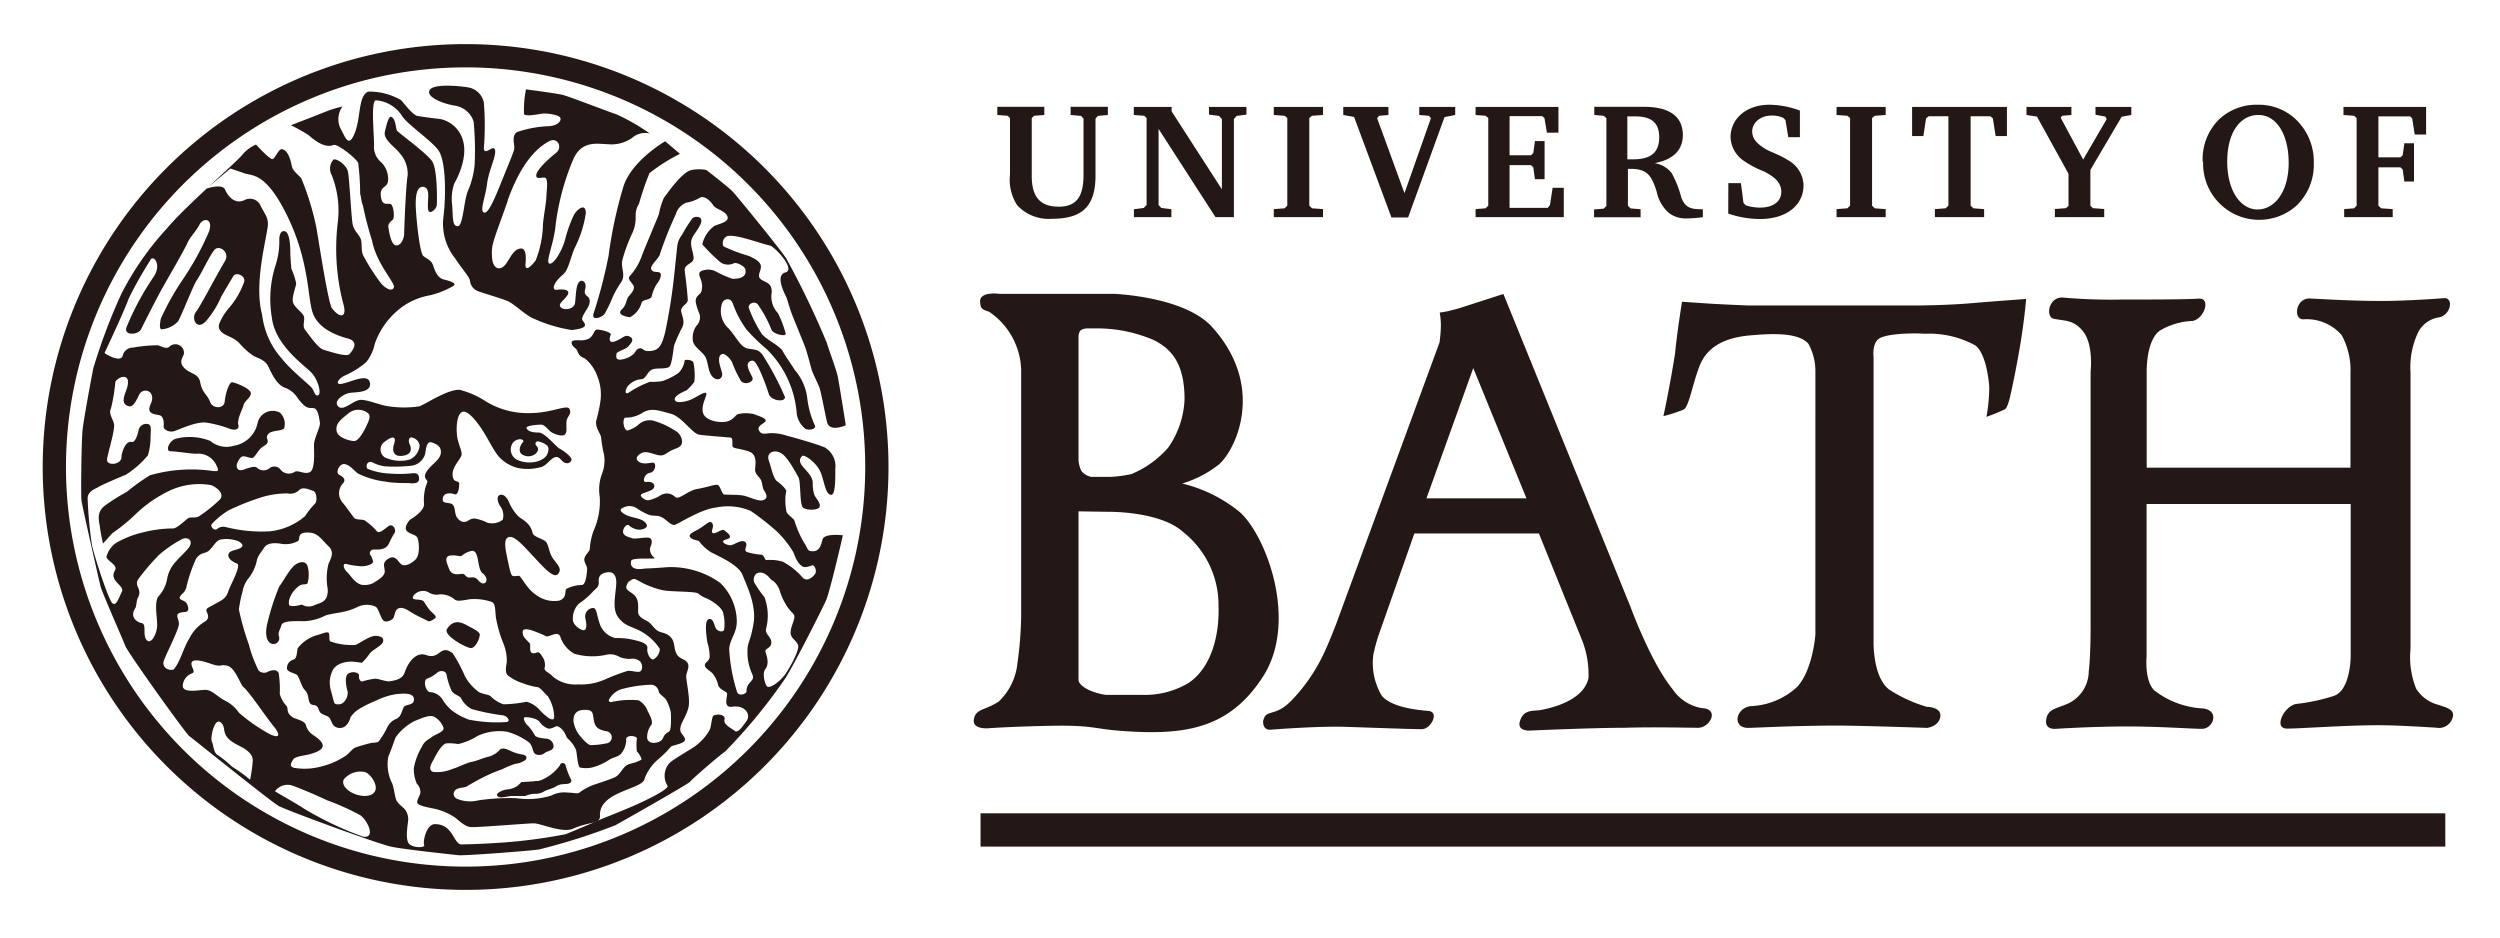
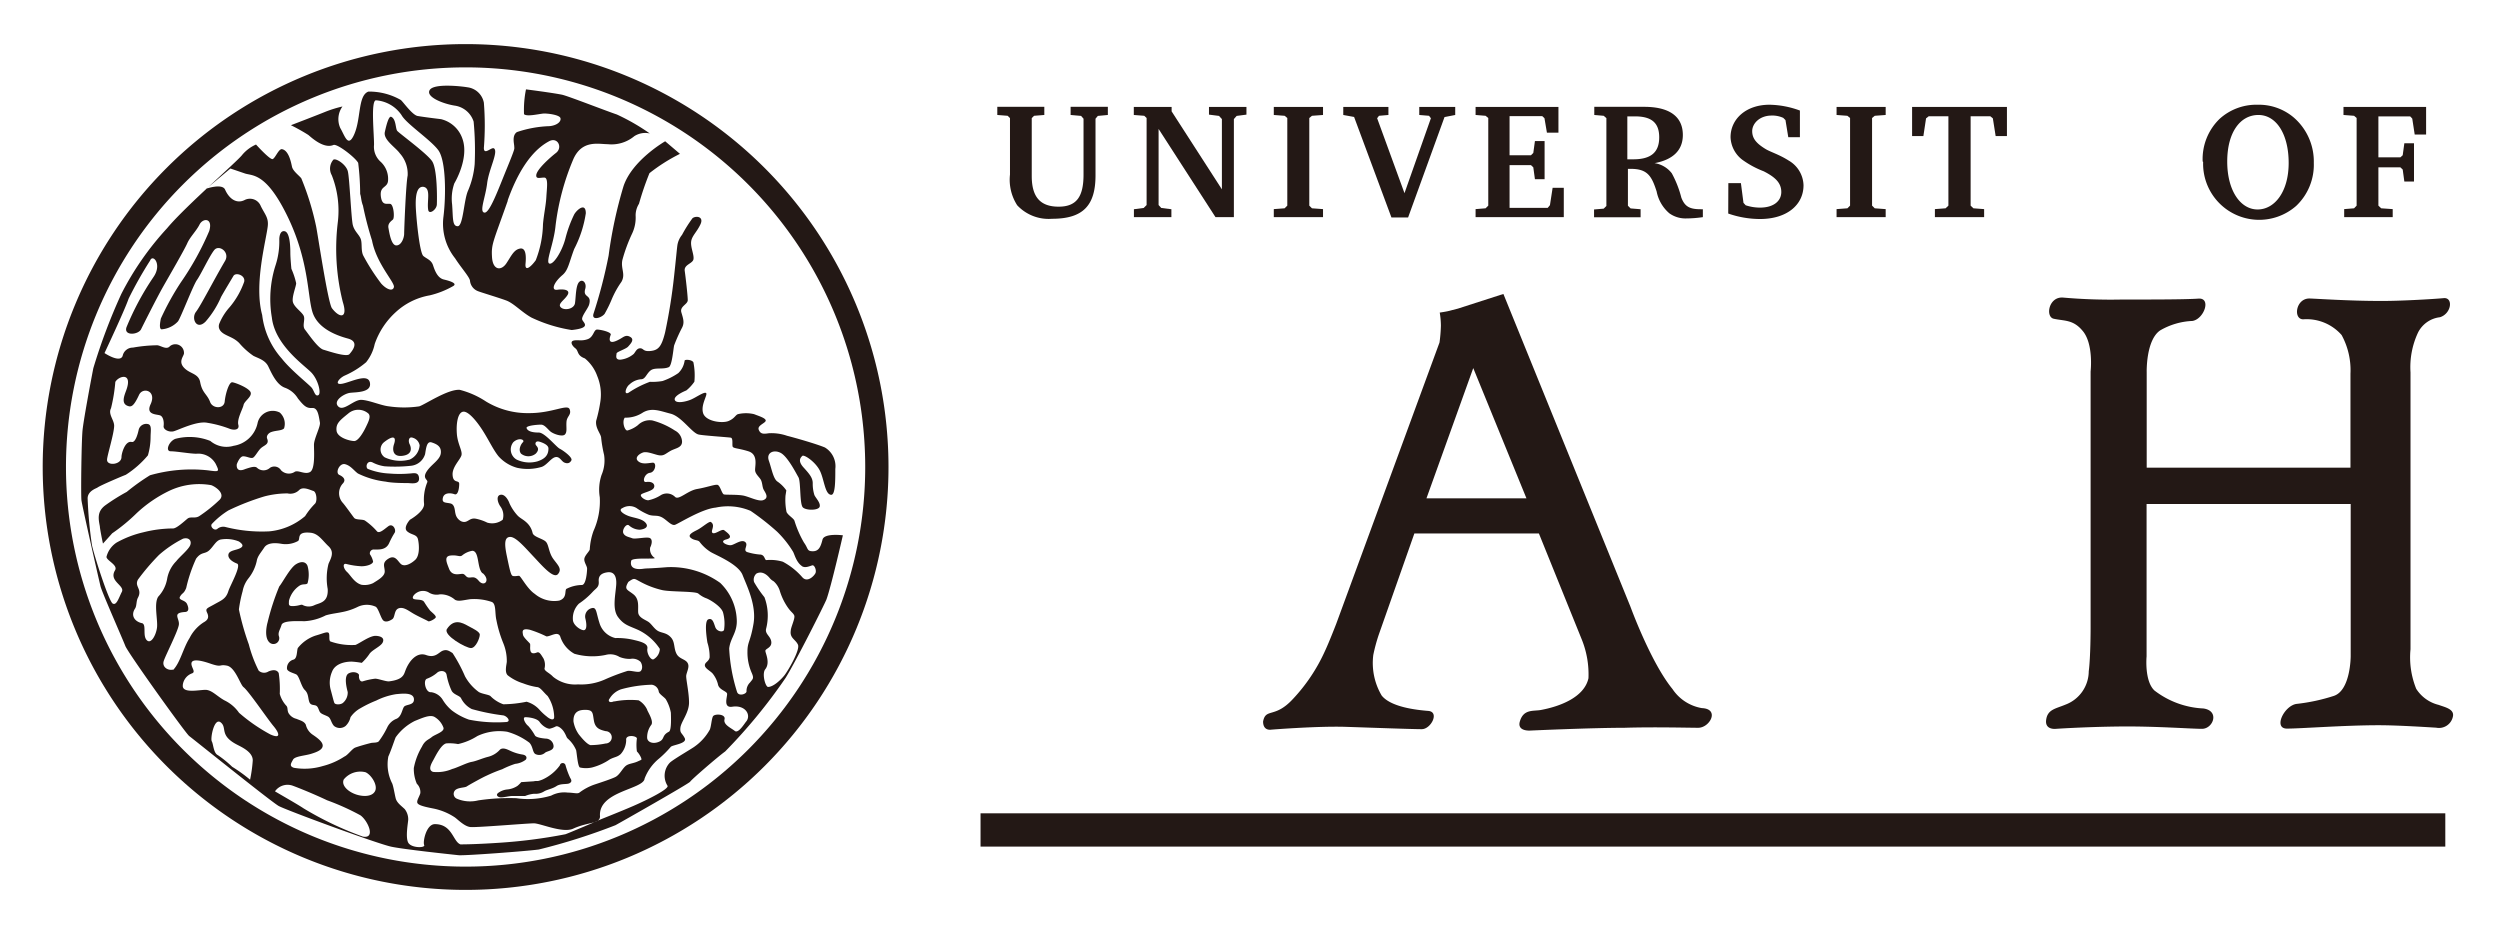
<svg xmlns="http://www.w3.org/2000/svg" viewBox="0 0 214.83 80.61">
  <defs>
    <style>.cls-1,.cls-2,.cls-4{fill:none;}.cls-2,.cls-4{stroke:#231815;stroke-miterlimit:3.86;}.cls-2{stroke-width:2px;}.cls-2,.cls-3{fill-rule:evenodd;}.cls-3{fill:#231815;}.cls-4{stroke-width:2.86px;}</style>
  </defs>
  <g id="Foreground">
-     <rect class="cls-1" x="-0.25" width="80.61" height="80.61" />
    <rect class="cls-1" x="-4.02" y="-3.95" width="88.15" height="88.15" />
    <path class="cls-2" d="M75.35,40.13A35.34,35.34,0,1,1,40,4.79,35.34,35.34,0,0,1,75.35,40.13Z" />
    <path class="cls-3" d="M46.59,67a3.75,3.75,0,0,0,1.52-1.23.25.25,0,0,1,.49,0A6.86,6.86,0,0,0,49,66.85c.14.21.14.35-.07.46s-.75,0-1.11.24-.79.29-1.07.46a1.38,1.38,0,0,1-.85.2,2.59,2.59,0,0,0-.77.19c-.18,0-.8,0-1.08,0s-.72.12-1,.12-.48-.21-.23-.39a1.58,1.58,0,0,1,.77-.29,1.9,1.9,0,0,0,.88-.31,2.55,2.55,0,0,0,.32-.32l1.06-.07C46.27,67.06,46.06,67.2,46.59,67Z" />
    <path class="cls-3" d="M40.23,53.79c.31.18,1,.47,1,.75s-.34,1.15-.76,1.15-2.38-1.09-2.07-1.63C39,53.14,39.7,53.49,40.23,53.79Z" />
-     <path class="cls-3" d="M54.13,27.26c-.55-.07-1.12-.28-.69-.68s.34-.83.6-1.13.49-.57.42-.84-.61-.62-.34-.89a5.06,5.06,0,0,0,1-1.64c.21-.61,1.3-3.13,1.5-3.68A6.27,6.27,0,0,1,57.05,17c.27-.34,1.55-2.24,2.38-2.39a3.16,3.16,0,0,1,1.27,0s1.84,1.42,2.23,1.82,4.18,5.06,4.64,5.79a73.87,73.87,0,0,1,3.48,7.24c.15.53.71,2,.92,2.8.08.3.71,4.28.71,4.28s-1.38.65-1.61-.27c-.13-.51-.5-2.51-.64-2.92s-.59-1.25-.69-1.61-.37-1.39-.51-1.8-1-2.46-1.2-3-.38-1.23-.47-1.43-1-1.85-.07-2.1-.94-2.23-1.33-2.31c-.87-.19-2.93-1-3.67-.81a.66.66,0,0,0-.32.88,14,14,0,0,0,2.21.83c.34.18,1.09.47,1,1,0,.29-.35.73,0,1s1,.28.93,1.16a2.06,2.06,0,0,0,.54,1.75,8.63,8.63,0,0,1,.65,1.71c.17.36-1,.13-1.2-.27a10.28,10.28,0,0,0-1.2-2.22c-.32-.29-.83,0-.76.31a10.66,10.66,0,0,0,1.12,2.25c.42.53,1.54,1,1.81,1.5s.81,1.23,1,1.57a4.56,4.56,0,0,1,1.11,2.54,7.6,7.6,0,0,0,.65,2.27c.14.34-.63.46-.88.23a2,2,0,0,1-.7-1.44,8.76,8.76,0,0,0-1.14-3.53A9,9,0,0,0,65.88,30a15.9,15.9,0,0,1-1.73-1.68A8.55,8.55,0,0,1,63,26.15c-.2-.68-.91-.51-1,.1a2,2,0,0,0,.64,2c.75.88,1,1.57,1.62,1.7s1,0,1.44.82a24.5,24.5,0,0,1,1.75,3.34c.06.48-1.2.36-1.39-.27a18.26,18.26,0,0,0-.89-2.27c-.21-.34-.36-.76-.77-.49s.15,1.07.27,1.39-.61.68-1,.27a10.35,10.35,0,0,1-.77-1.63c-.18-.34-.64-.79-.87-.68-.45.22-.16,1,0,1.54s-.31.79-.69.5c-.55-.4-.44-1.43-.79-1.9s-.88-.75-1-1.23A1.82,1.82,0,0,1,59.84,28a1,1,0,0,0,.21-1.16,4.49,4.49,0,0,1-.27-.91c0-.55.34-.56.47-.83a1.55,1.55,0,0,0,0-1c-.09-.31-.39-.73.16-.86a1.44,1.44,0,0,1,1.11.09,8.21,8.21,0,0,0,1.44.63c.27,0,1.26,0,1.09-.8,0-.24-.75-.67-1-.53a1.16,1.16,0,0,1-1.11-.07A15.06,15.06,0,0,1,60.35,21a2.66,2.66,0,0,1,1.06-1.6c.55-.21,1.29-.36,1.09-.83s-1-.59-1.21-.93-.77-.91-1.18-.63a3.49,3.49,0,0,1-1.15.41,1.52,1.52,0,0,0-.89,1,32.29,32.29,0,0,0-1.36,3.41c0,.28-.89,1-.75,1.3s.41.2.68.27.14.61-.2,1A3.28,3.28,0,0,0,56,25.49c-.17.33-.77.21-.87.54A2,2,0,0,1,54.13,27.26Z" />
    <path class="cls-3" d="M58.43,13.22a15.11,15.11,0,0,0-2.62,1.66,25,25,0,0,0-.9,2.63,1.89,1.89,0,0,0-.29,1,3.2,3.2,0,0,1-.31,1.58,13.71,13.71,0,0,0-.83,2.26c-.15.75.3,1.2-.08,1.87a7.91,7.91,0,0,0-.82,1.47A10.56,10.56,0,0,1,52,26.89c-.15.37-1.2.75-1,.07a42.16,42.16,0,0,0,1.3-5A37.53,37.53,0,0,1,53.58,16c.74-2.23,3.58-3.86,3.58-3.86Z" />
    <path class="cls-3" d="M50.92,50.87a6.52,6.52,0,0,1-1.17,1,1.76,1.76,0,0,0-.52,1.37c0,.52.79,1,1,.9s.18-.55.07-1a.74.74,0,0,1,.59-.89c.38-.07.34.41.62,1.27a1.87,1.87,0,0,0,1.37,1.31A6,6,0,0,1,54.5,55c.64.15,1.2.32,1.13.73s.28,1,.52.93a1.06,1.06,0,0,0,.55-.9,4.57,4.57,0,0,0-1.82-1.61c-.83-.38-1.24-.42-1.76-1.11s-.24-1.85-.17-2.75-.28-1.18-.76-1.11-.78.27-.74.78S51.23,50.53,50.92,50.87Zm-5.38,3.25c-.76-.17-.63.19-.6.42s.5.63.6.77-.22,1.09.6.76c.22-.09.35.19.55.49a1.25,1.25,0,0,1,.1.89c0,.23.43.37.73.7a3,3,0,0,0,2.15.66A5,5,0,0,0,52,58.38a17.64,17.64,0,0,1,1.84-.7c.3-.13,1,.17,1.2,0s.17-.57,0-.81a1,1,0,0,0-.87-.25,2.33,2.33,0,0,1-.94-.17,1.5,1.5,0,0,0-1.19-.17,5.56,5.56,0,0,1-2.68-.1,2.58,2.58,0,0,1-1.22-1.49c-.21-.48-.81,0-1.18,0A9.8,9.8,0,0,0,45.54,54.12ZM49.28,62a2.71,2.71,0,0,0,.46,1.11c.14.17.65.83,1,.92a6.49,6.49,0,0,0,1.3-.14.53.53,0,0,0,0-1.06c-.47-.12-.88-.23-1-.88S51,61,50.3,61C49.91,61,49.24,61.05,49.28,62Zm3.5-1.72a7.26,7.26,0,0,1,2.1-.1,1.8,1.8,0,0,1,.73.8c0,.11.57.93.37,1.29a1.77,1.77,0,0,0-.37,1.11c0,.37.46.59,1,.37s.23-.55.87-.87c.25-.12.17-1.47.17-1.63a3.52,3.52,0,0,0-.44-1.17c-.16-.2-.56-.44-.6-.64a.7.7,0,0,0-.6-.6,10.94,10.94,0,0,0-2.63.39,1.85,1.85,0,0,0-1,.81C52.24,60.19,52.31,60.46,52.78,60.26ZM65,49.29a.7.7,0,0,0-.2.73,9.82,9.82,0,0,0,.89,1.3A4.5,4.5,0,0,1,65.84,54c-.14.49.39.65.44,1.16s-.51.57-.51.77.43,1,0,1.57c-.32.37,0,1.52.23,1.53.46,0,1.11-.62,1.41-1s1.36-2.18,1.16-2.63-.71-.56-.62-1.19c0-.31.4-1.08.3-1.32s-.28-.27-.62-.79A5.13,5.13,0,0,1,67,50.74a1.81,1.81,0,0,0-.52-.79,1.11,1.11,0,0,1-.34-.28C66,49.5,65.54,49,65,49.29Zm3.92-.64c-.51-.34-.65-1.06-.79-1.27a8.79,8.79,0,0,0-1.35-1.69A21.57,21.57,0,0,0,64.5,43.9a5,5,0,0,0-3-.28C60.3,43.73,58.31,45,58,45.1s-.72-.44-1.13-.65-.66-.07-1.11-.21a5.44,5.44,0,0,1-1.06-.58,1.16,1.16,0,0,0-1.21,0c-.41.17.07.52.55.69s1.14.21,1.45.59-.17.55-.52.58a1.44,1.44,0,0,1-.93-.38c-.24-.17-.61.41-.47.69s.47.31.75.42,1.31-.16,1.55,0,.11.59,0,.8a.89.89,0,0,0,.37.88c.27.17-1.92-.07-2,.26-.17.73.57.75,1,.69s.34,0,2.07-.14a7.29,7.29,0,0,1,4.58,1.35,4.67,4.67,0,0,1,1.42,3.13c.07,1.13-.55,1.58-.65,2.51a14.69,14.69,0,0,0,.67,3.71c.13.45.86.19.82-.05a1,1,0,0,1,.3-.74c.24-.31.36-.34.15-.82A4.36,4.36,0,0,1,64.23,56c0-.86.25-.82.52-2.4s-.56-3.22-.94-4.19-2.41-1.75-2.78-2a3.53,3.53,0,0,1-.9-.83c-.14-.21-.48-.1-.79-.38s.4-.56.61-.68c.45-.24,1-.76,1.14-.66.43.29-.08.8.15.94s.8-.4,1-.23.88.6.18.78.08.54.39.5.91-.54,1.23-.27-.29.75.23.88a5.08,5.08,0,0,0,1,.19c.48,0,.41.48.59.48a3.76,3.76,0,0,1,1.41.14,5.91,5.91,0,0,1,1.68,1.34c.43.48,1-.11,1.12-.35s-.08-.72-.26-.68S69.2,48.85,68.91,48.65ZM53.69,35.89c-.27.34,0,1.17.24,1.1a2.52,2.52,0,0,0,.89-.46,1.43,1.43,0,0,1,1.24-.4A6.67,6.67,0,0,1,58,37a1.11,1.11,0,0,1,.61.95c0,.54-.58.56-1,.8s-.55.42-.93.38-1.06-.38-1.44-.24-.73.48-.38.76.84.14,1.22.11.25.81-.23.87-.7.84-.33.79c.73-.1.83.39.59.6s-.82.32-1,.46.26.51.6.51a3.2,3.2,0,0,0,1.11-.46,1,1,0,0,1,1.2.18c.33.28,1.07-.55,1.89-.69s1.48-.39,1.73-.36.38.79.58.83,1.1,0,1.62.09,1.33.54,1.74.4c.61-.22.08-.75,0-1s-.07-.44-.17-.69-.48-.51-.52-.85.31-1.38-.58-1.66-1.32-.23-1.36-.43.05-.7-.15-.74-2.52-.19-2.8-.28c-.57-.17-1.44-1.54-2.37-1.78s-1.61-.54-2.37-.11A2.66,2.66,0,0,1,53.69,35.89ZM44.94,38c.19-.22-.36-.44-.83,0a1,1,0,0,0,.28,1.49,2.54,2.54,0,0,0,1.81.15c.53-.18.93-.45.93-1.1,0-.28-.4-.47-.75-.58s-.41.14-.34.27.4.33,0,.75a1,1,0,0,1-1.27,0C44.48,38.6,44.84,38.07,44.94,38ZM33,38a.81.81,0,0,0,.06,1.3,3.14,3.14,0,0,0,2.15.19,1.45,1.45,0,0,0,.85-1.22.82.82,0,0,0-.58-.65c-.35-.14-.42.27-.28.55s.28.89-.62,1-.85-.64-.72-1C34.09,37.48,33.75,37.41,33,38Zm8.46,11.26c-.48-.43-.25-1.9-.87-1.93a1.87,1.87,0,0,0-.89.41c-.21.14-.41-.07-1,0s-.28.68-.11,1.14c.28.72,1,.38,1.21.44s.24.31.52.31.48-.13.82.28C41.61,50.47,42.17,49.88,41.49,49.26ZM29.92,35.54c-.73.59-1.07.86-1,1.47s1.17.89,1.52.89.79-.76,1-1.2.46-.91.22-1.16A1.32,1.32,0,0,0,29.92,35.54Zm3.14,4.53A3.14,3.14,0,0,1,32,39.73c-.48-.2-.61.42-.4.56a5.64,5.64,0,0,0,1.85.4,10.58,10.58,0,0,0,1.75,0c.27,0,.77-.19.81.4s-.71.42-1,.42-1.3,0-1.85-.12a7.35,7.35,0,0,1-2.4-.7c-.33-.23-.61-.67-1.1-.8s-.88.75-.5.92c.22.1.68.37.27.77a1.24,1.24,0,0,0,0,1.6c.2.21.84,1.12,1,1.32s.74.1.94.24a5.54,5.54,0,0,1,1,.89c.2.28.62-.13,1-.41s.69.28.55.55a7.13,7.13,0,0,0-.48.9c-.28.62-.9.55-1.31.55a.33.33,0,0,0-.34.41,1.75,1.75,0,0,1,.27.62c0,.21-.48.41-1,.41a6.46,6.46,0,0,1-1.31-.2c-.34-.07-.24.41.07.69s.62.92,1.24,1.1a1.71,1.71,0,0,0,1-.14c.39-.25,1-.57,1-1s-.27-.75.33-1.11.81.28,1.09.49.79,0,1.2-.38.34-1.31.24-1.76-.55-.36-.93-.69.24-1,.24-1,1.28-.72,1.21-1.38a3.89,3.89,0,0,1,.27-1.82c.12-.25-.44-.3-.06-.92s1.16-1,1.23-1.59-.36-.79-.78-.93-.48.46-.57,1a1.41,1.41,0,0,1-1.17,1A12.75,12.75,0,0,1,33.06,40.07Zm4.49,17.75a2.83,2.83,0,0,1-.88.51c-.33.16-.09,1.21.37,1.15a1.39,1.39,0,0,1,1,.65,3.66,3.66,0,0,0,.79.92,5.37,5.37,0,0,0,1.47.79,12,12,0,0,0,3.13.21c.58,0,.13-.55-.22-.58a18.06,18.06,0,0,1-2.67-.54,2.07,2.07,0,0,1-.91-.91c-.1-.24-.6-.3-.81-.64A5.61,5.61,0,0,1,38.38,58C38.31,57.58,37.77,57.6,37.55,57.82Zm15.76,7c-.27.24-.49.22-.9.43a4.86,4.86,0,0,1-1.53.7,2.36,2.36,0,0,1-1.05,0c-.18-.1-.25-1.11-.32-1.48a2.71,2.71,0,0,0-.72-1c-.13-.13-.1-.2-.3-.54s-.55-.58-.72-.51a2.11,2.11,0,0,1-.54.2c-.24,0-.65-.27-.86-.58s-.91-.41-1.22-.41,0,.58.24.75a4.58,4.58,0,0,1,.58.82c.1.17.58.24.92.27a.68.68,0,0,1,.68.65c0,.41-.58.41-.75.58a.74.74,0,0,1-.76.12c-.31-.1-.23-.64-.57-1a5.76,5.76,0,0,0-1.91-.94,4.41,4.41,0,0,0-2.56.37,5.16,5.16,0,0,1-1.66.69,4,4,0,0,0-1-.06c-.44.07-.93,1.08-1.1,1.39s-.53.89-.05,1.06a3.28,3.28,0,0,0,1.65-.25c.41-.1,1.26-.54,1.67-.61s.91-.31,1.43-.44a2,2,0,0,0,1-.61c.27-.23.67,0,.94.12a3.79,3.79,0,0,0,1,.3c.41.07.38.33.27.45a1.81,1.81,0,0,1-.9.35,7.8,7.8,0,0,0-1.11.46,12.93,12.93,0,0,0-1.34.55c-.39.17-1.57.83-1.71.93s-.59.09-.86.23a.45.45,0,0,0,0,.82,2.89,2.89,0,0,0,1.84.15,18.12,18.12,0,0,1,3.27-.19,6.86,6.86,0,0,0,3-.22,2.4,2.4,0,0,1,1.43-.26c.47,0,.84.13,1,0a4.68,4.68,0,0,1,1.35-.71c.54-.18,1.4-.46,1.74-.63s.57-.65.84-.91.64-.23,1.06-.42.35-.13.32-.3a1.81,1.81,0,0,0-.37-.57,4.11,4.11,0,0,1,0-1.11c0-.24-1-.37-.92.14A1.84,1.84,0,0,1,53.31,64.83ZM54,50c-.4.67-.1.65.43,1.07s.38,1.08.41,1.55.64.64.91.84.49.61.83.78.7.13,1.07.53.23.93.49,1.42.88.44,1,.91c.08.28-.13.67-.17.94s.24,1.45.24,2.33-.68,1.65-.74,2.15.13.44.37.91-1.06.58-1.2.75a8.93,8.93,0,0,1-1,1,4.1,4.1,0,0,0-1.25,1.73c-.09.93-4,1.07-3.83,3.24,0,.66-1,.46-2.31,1.06-.91.41-2.8-.46-3.37-.46s-4.9.37-5.45.32-1.15-.72-1.39-.86a5.19,5.19,0,0,0-1.79-.73c-.88-.17-1.33-.3-1.39-.5s.19-.55.26-.82a1,1,0,0,0-.3-.81A3.2,3.2,0,0,1,35.56,66a5.62,5.62,0,0,1,.7-1.84c.26-.55.57-.59.84-.82s1.15-.46,1-.83a1.76,1.76,0,0,0-.74-.89c-.4-.25-1.1.09-1.71.33A4.48,4.48,0,0,0,34,63.36c-.13.31-.38,1.1-.63,1.65a3.62,3.62,0,0,0,.34,2.33c.11.3.19.84.29,1.25s.51.67.78.94a1.43,1.43,0,0,1,.3.88c0,.24-.26,1.52,0,2s1.5.47,1.37.2.18-1.79.92-1.79c1.51,0,1.55,1.51,2.2,1.74.14,0,1.22,0,3.19-.13a45,45,0,0,0,5.82-.74c.2-.06,2.73-1.13,2.86-1.2s1.76-.7,3-1.24,3.09-1.47,2.92-1.73a1.62,1.62,0,0,1,.22-2c.37-.32,1.91-1.21,2.1-1.36A4.35,4.35,0,0,0,61,62.69c.12-.31.14-.86.26-1.12s1.12-.23,1,.24.56.74.88,1,.87-.7,1-.83c.42-.56-.1-1.42-1.21-1.25-.83.13-.41-.89-.45-1.12s-.72-.33-.79-.83a2.43,2.43,0,0,0-.45-.9c-.2-.23-.67-.44-.67-.71s.34-.31.41-.68a4,4,0,0,0-.19-1.27c-.06-.37-.29-1.86.08-2s.46.3.6.68.68.46.75.22a3.64,3.64,0,0,0-.08-1.46c-.13-.54-1.17-1.16-1.48-1.26A2.24,2.24,0,0,1,60,51c-.3-.2-2.33-.13-3.09-.29a7.53,7.53,0,0,1-2-.78C54.48,49.7,54.49,49.66,54,50ZM31.41,66.36a1.84,1.84,0,0,0-1.87.62c-.23.51.37,1.06,1.06,1.29.54.18,1.34.23,1.62-.27S31.91,66.58,31.41,66.36Zm-.88-2.12c.27-.1.88-.28,1.33-.39.21-.05.57,0,.7-.16a7.3,7.3,0,0,0,.72-1.19,1.45,1.45,0,0,1,.81-.74c.4-.2.45-.73.61-1s.92-.11.87-.7-1.06-.45-1.53-.41a5.85,5.85,0,0,0-1.71.55,9.9,9.9,0,0,0-1.34.65,2.52,2.52,0,0,0-.87.78,1.5,1.5,0,0,1-.42.75.79.79,0,0,1-1,0c-.27-.3-.26-.67-.53-.81s-.58-.21-.69-.4-.14-.46-.34-.54-.46,0-.57-.34-.06-.69-.38-1-.47-1.21-.74-1.34-.79-.24-.79-.51a.75.75,0,0,1,.53-.75c.37-.07.3-.74.4-1a3.24,3.24,0,0,1,1.55-1.08c.61-.17.92-.34,1.08-.24s0,.64.17.75a5.44,5.44,0,0,0,2.16.3c.41-.17,1.25-.81,1.76-.78s.74.24.57.58-.94.64-1.15,1a4.53,4.53,0,0,1-.64.74s-.37-.07-.77-.1-1.49.06-1.79.87a2.35,2.35,0,0,0-.1,1.59c.07.24.23.91.3,1.08s.54.17.74,0a1.16,1.16,0,0,0,.41-.93c-.07-.27-.37-1.38.09-1.61s.91,0,.88.18.05.58.32.51a5.85,5.85,0,0,1,1.07-.23c.27,0,.95.26,1.2.23,1.16-.14,1.26-.56,1.38-.88.32-.88,1-1.67,1.8-1.38s1.08-.24,1.42-.37.54,0,.85.2a13.19,13.19,0,0,1,1.07,2,4.12,4.12,0,0,0,1.19,1.35c.3.17.87.22,1,.35a2.9,2.9,0,0,0,1.1.7,10.41,10.41,0,0,0,2-.22,2.33,2.33,0,0,1,1.09.67,4.82,4.82,0,0,0,.64.6c.27.24.67.41.64,0a3.37,3.37,0,0,0-.56-1.76c-.41-.37-.63-.77-.94-.77a5.93,5.93,0,0,1-1.17-.32,4.08,4.08,0,0,1-1.31-.68c-.3-.26-.11-.92-.09-1.17a4,4,0,0,0-.29-1.57,10.51,10.51,0,0,1-.6-2c-.15-.6,0-1.44-.42-1.58a4.66,4.66,0,0,0-1.84-.23c-.68.1-1,.21-1.3.05a1.9,1.9,0,0,0-1.29-.47,1.27,1.27,0,0,1-1-.18,1,1,0,0,0-.92,0c-.34.17-.58.53-.28.6s.68,0,.84.24a7.68,7.68,0,0,0,.51.74c.24.23.57.47.47.61s-.54.37-.64.3S36,53,35.56,52.75s-.87-.62-1.29-.48-.31.76-.55.93-.61.32-.81.09-.39-1-.62-1.15a1.83,1.83,0,0,0-1.53,0,5.2,5.2,0,0,1-1.38.46c-.42.09-.92.14-1.39.28a4.52,4.52,0,0,1-1.8.5c-.64,0-1.88-.08-2,.33s-.34.65-.21,1a.5.5,0,0,1-.81.51c-.47-.41-.27-1.42-.17-1.76a20.36,20.36,0,0,1,1-3.07c.27-.31.92-1.58,1.43-1.9s.88-.19,1,.15a2.78,2.78,0,0,1,0,1.48c-.14.17-.41,0-.74.24a2.22,2.22,0,0,0-.86,1.27c0,.31-.09.48.42.45s.64-.18.78-.08a1.12,1.12,0,0,0,1,0c.43-.2,1.2-.21,1.13-1.39a5.08,5.08,0,0,1,.07-2.16c.2-.47.54-1,0-1.51s-.87-1.09-1.54-1.16c-1.27-.13-.84.54-1.08.71a2.2,2.2,0,0,1-1.43.24c-.57-.1-1.21-.09-1.48.33s-.57.72-.64,1.16a3.63,3.63,0,0,1-.71,1.48,2.49,2.49,0,0,0-.5,1.1,11.2,11.2,0,0,0-.32,1.57,21.75,21.75,0,0,0,.85,3,11.15,11.15,0,0,0,.85,2.26.69.69,0,0,0,.84.07c.31-.13.71-.2.88.14a9.18,9.18,0,0,1,.09,1.79,2.5,2.5,0,0,0,.55,1c.17.16.07.37.2.64a1.07,1.07,0,0,0,.68.5c.33.14.67.21.81.51a1.42,1.42,0,0,0,.57.84c.4.27.88.61.88.95s-.44.54-1,.71-1.39.2-1.55.5-.36.56.08.7a5.42,5.42,0,0,0,2.47-.15,6.17,6.17,0,0,0,1.87-.82C29.89,64.89,30.26,64.34,30.53,64.24Zm-8.81,1.1c0-.72-.93-1.13-1.37-1.36-1.52-.79-.81-1.44-1.38-1.9s-.91,1.39-.77,1.63.14,1,.52,1.18a9.22,9.22,0,0,1,1.23,1A13.42,13.42,0,0,1,21.49,67,11.79,11.79,0,0,0,21.72,65.34ZM23.63,68c.22.14,2,1.15,2.45,1.46a28.35,28.35,0,0,0,5.1,2.43c1.14.21.43-1.38-.21-1.83a20.82,20.82,0,0,0-2.86-1.29c-1.24-.59-2.61-1.13-2.92-1.24A1.32,1.32,0,0,0,23.63,68Zm-7.92-9.13c-.1.75,1.39.41,1.94.41s1,.56,1.65.91a3.18,3.18,0,0,1,1.24,1.06,14.42,14.42,0,0,0,2.69,1.86c.93.42.79-.1.27-.72s-2.13-3-2.57-3.34c-.29-.22-.71-1.71-1.43-1.85s-.37.19-1.44-.18-1.6-.35-1.61,0,.39.71.06.84A1.21,1.21,0,0,0,15.71,58.84Zm-.83-1.3c.62-.65.86-1.88,1.41-2.74a3.41,3.41,0,0,1,1.21-1.35c.37-.2.48-.44.3-.82s0-.38.62-.73,1-.46,1.21-1.15c.14-.45,1.14-2.2.74-2.35s-.81-.44-.74-.79.65-.35,1-.53.21-.37-.1-.58a2.85,2.85,0,0,0-1.55-.17c-.41.07-.62.58-1,.93s-.67.1-1.13.72A12.62,12.62,0,0,0,16,50.53c-.21.51-.31.38-.52.72s.42.28.59.65.17.67-.17.69c-1.14.07-.46.54-.53,1.09s-1.14,2.62-1.3,3.12S14.4,57.65,14.88,57.54Zm-2.63-4c.33.17,0,1.07.36,1.44s.79-.41.88-1.06-.29-2.09.11-2.68a3,3,0,0,0,.77-1.57,2.86,2.86,0,0,1,.78-1.48c.28-.37,1.06-1,1.2-1.38s-.12-.69-.62-.55a9.69,9.69,0,0,0-2.07,1.4,19.21,19.21,0,0,0-1.8,2.11c-.34.6.39.8,0,1.55-.16.28-.1.68-.24.92C11.18,52.92,11.61,53.45,12.25,53.56Zm6.39-8.09a.79.79,0,0,1,.75-.19,12.71,12.71,0,0,0,3.75.37,5.51,5.51,0,0,0,3.08-1.31,6.25,6.25,0,0,1,.86-1.08c.2-.23.12-1-.15-1.08s-.89-.41-1.22-.08a1.08,1.08,0,0,1-1,.29,7.8,7.8,0,0,0-2,.26,21.15,21.15,0,0,0-3.08,1.2A7,7,0,0,0,18.23,45C18,45.21,18.38,45.63,18.64,45.47Zm1.16-31-2.06,1.73s1.35-.47,1.6.08c.36.82,1,1.23,1.66.91a1,1,0,0,1,1.41.51c.35.71.68,1,.6,1.72-.14,1.24-1.2,5-.48,7.64a6.82,6.82,0,0,0,1.69,3.75c.78,1,2.37,2.24,2.58,2.52s.27.75.55.62,0-1.31-.58-1.93-3.14-2.34-3.41-4.75a9.49,9.49,0,0,1,.34-4.55A6.6,6.6,0,0,0,24,20.55s0-.77.46-.68.49,1.37.49,1.85.09,1.38.09,1.38a6.33,6.33,0,0,1,.41,1.24c0,.27-.41,1.23-.27,1.65s.68.76.89,1.1-.14.89.14,1.24,1.1,1.58,1.58,1.72,2,.66,2.24.38.9-1.06-.14-1.34-2.65-.9-3.06-2.34-.3-4.44-2.16-8.23S21.64,15.14,21,14.89Zm23.83,2.78c-1.27,3.6-1.42,3.71-1.35,4.84s.79,1.2,1.24.52.66-1.21,1.24-1.27c.4,0,.47.56.4,1.31s.5.23.88-.3a9.06,9.06,0,0,0,.62-3.1c.08-.9.25-1.6.29-2.34s.19-1.66-.18-1.66-.69.14-.69-.18c0-.51,1.27-1.61,1.7-1.94.6-.47.14-1.4-.6-1S44.91,13.61,43.63,17.21ZM22,12.42s1.2,1.33,1.43,1.25.52-.91.81-.85c.57.11.77,1.12.85,1.5s.6.75.8,1a23.42,23.42,0,0,1,1.28,4.16c.15.75,1,6.47,1.35,7,.68.9,1.39.89.94-.52a18.77,18.77,0,0,1-.44-6.79,8.29,8.29,0,0,0-.51-4.11,1.17,1.17,0,0,1,.14-1.34c.22-.15,1.09.41,1.24,1s.29,4.07.43,4.62.54.81.68,1.2,0,1,.22,1.43a17.64,17.64,0,0,0,1.54,2.4c.46.51,1,.7,1.09.3s-1.5-2-1.88-4a28.89,28.89,0,0,1-.78-3c-.17-.43-.15-.77-.24-1A22.61,22.61,0,0,0,30.78,14c-.23-.45-1.81-1.68-2.13-1.54-.79.33-1.77-.53-2.15-.86A16.15,16.15,0,0,0,25,10.76S27.42,9.83,28,9.59a10.07,10.07,0,0,1,1.43-.44A1.86,1.86,0,0,0,29.24,11c.38.65.64,1.64,1.12.71.7-1.35.35-3.5,1.3-3.84a5.47,5.47,0,0,1,2.78.72c.2.16,1,1.31,1.46,1.38.67.11,1.52.21,2,.27a2.59,2.59,0,0,1,1.84,1.69c.6,1.69-.7,3.83-.7,3.83a4,4,0,0,0-.19,1.8c.09,1.14,0,1.88.48,1.88s.52-2.26.9-3.08a7.37,7.37,0,0,0,.56-2.26,26.17,26.17,0,0,0-.09-3.65,2,2,0,0,0-1.6-1.37c-1-.15-2.55-.75-2.17-1.35s2.85-.3,3.23-.23a1.64,1.64,0,0,1,1.42,1.33,24.33,24.33,0,0,1,0,3.88c0,.69.68-.13.88.05.37.32-.45,1.77-.6,3s-.69,2.43-.24,2.51,1.2-2,1.95-3.83.62-1.62.62-1.85-.22-.94.23-1.24a9.62,9.62,0,0,1,2.82-.51c.64-.07,1-.4.92-.69S47,9.73,46.67,9.76c-.46.05-1.41.28-1.64.05a8.85,8.85,0,0,1,.17-2.13s2.2.28,3.1.46c.51.11,3.81,1.4,4.71,1.7a18,18,0,0,1,2.83,1.63,1.74,1.74,0,0,0-1.33.23,3.06,3.06,0,0,1-2.29.69c-.78,0-2.19-.39-2.94,1.26a21.06,21.06,0,0,0-1.54,5.74c-.15,1.57-.89,3.14-.53,3.26s1.11-1.1,1.38-2.17a10.67,10.67,0,0,1,.75-2.05c.23-.41,1-1.07,1-.1a9.8,9.8,0,0,1-1,3.07c-.45,1.2-.51,1.81-1,2.23-.79.67-1,1.35-.45,1.27s1.15,0,.88.45-.88.76-.58,1.06,1.14.16,1.22-.36.06-1.52.36-1.82.67.1.52.6c-.23.8.6.43.33,1.36-.11.35-.67,1-.59,1.27s.86.71-.9.9a12.54,12.54,0,0,1-3.46-1.07c-.83-.46-1.52-1.23-2.17-1.47s-2.18-.7-2.4-.79a1.07,1.07,0,0,1-.71-.88c0-.3-.75-1.12-1.28-1.95a4.77,4.77,0,0,1-1-3.6c.22-1.8.22-4.8-.45-5.7s-2.74-2.26-3.15-3a2.91,2.91,0,0,0-2.2-1.28c-.47,0-.15,3-.17,3.84a1.72,1.72,0,0,0,.59,1.46,2,2,0,0,1,.62,1.52c0,.78-.78.46-.61,1.52.12.71.49.52.79.56s.4,1.2.23,1.35-.45.34-.38.72.23,1.5.68,1.5.67-.68.67-1,.15-4.28.3-5a2.63,2.63,0,0,0-.67-1.91c-.38-.53-1.44-1.17-1.29-1.84s.34-1.39.55-1.3c.42.19.36,1,.51,1.2s2.54,1.93,3,2.61.43,3.27.41,3.72-.66.9-.74.48c-.14-.77.29-1.93-.46-2-.52,0-.67.75-.6,1.95s.34,3.75.64,4,.68.34.83.79.38,1.1.93,1.23,1.2.34.79.57a7.55,7.55,0,0,1-2,.79A5.76,5.76,0,0,0,34,26.83a6.62,6.62,0,0,0-1.8,2.73,3.71,3.71,0,0,1-.74,1.57,7.44,7.44,0,0,1-1.85,1.15c-.49.23-.94.84-.18.69s2.21-.93,2.36-.07-1.24.79-1.73.86-1.46.68-1,1.16,1.33-.59,2-.56,1.69.49,2.37.56a9,9,0,0,0,2.59,0c.49-.15,2.47-1.5,3.49-1.42a7.42,7.42,0,0,1,2.25,1,6.9,6.9,0,0,0,3.73,1c2,0,3.28-.81,3.46-.33s-.23.58-.27,1.07.08.88-.14,1.1-1-.05-1.25-.27-.5-.58-.8-.58-1.32.08-1.24.3.37.38,1.05.38c.52,0,1.5,1.24,1.8,1.39s1.13.75,1,1-.34.3-.6.19-.4-.54-.77-.47-.74.69-1.18.84a4.19,4.19,0,0,1-2.11.08,3.32,3.32,0,0,1-1.61-1c-.44-.55-.79-1.31-1.31-2.14s-1.28-1.76-1.73-1.68-.6,1-.53,1.91.53,1.5.38,1.88-.72.92-.75,1.54c0,.9.57.49.57.87s-.1,1-.4.89-.89-.17-1,.3.23.4.64.49.37.65.44.88a.94.94,0,0,0,.48.65c.56.25.66-.32,1.25-.22a3.91,3.91,0,0,1,1,.34,1.48,1.48,0,0,0,1.33-.25,1.29,1.29,0,0,0-.2-1.14c-.22-.3-.4-.91,0-1s.71.51.78.73a4,4,0,0,0,.65,1c.24.28.52.36.86.69a1.7,1.7,0,0,1,.48.87c.11.36.94.48,1.17.78s.22.9.6,1.43.79.86.41,1.31-1.39-.75-2.1-1.5-1.5-1.69-2-1.69-.52.57-.3,1.62.34,1.65.49,1.72.41,0,.56,0,.68,1.1,1.35,1.55a2.59,2.59,0,0,0,2.11.58c.68-.23.45-.8.6-1A3,3,0,0,1,50,50.27c.37,0,.45-1.18.45-1.41s-.3-.58-.23-.88.46-.63.46-.78A5.64,5.64,0,0,1,51,45.63a6.22,6.22,0,0,0,.54-2.9,4,4,0,0,1,.15-1.91,3.15,3.15,0,0,0,.22-1.73,11.26,11.26,0,0,1-.25-1.45c0-.34-.52-.83-.43-1.48a12.64,12.64,0,0,0,.37-1.72,4.13,4.13,0,0,0-.28-2.13,3.47,3.47,0,0,0-1.06-1.51c-.71-.26-.52-.64-.82-.87s-.49-.6-.12-.67.64.07,1.17-.11.52-.83.82-.83,1.26.22,1.17.45-.34,1,.78.37c.33-.18.53-.41.91-.18s0,.6-.19.82-1,.45-1,.6-.15.53.31.53a2.12,2.12,0,0,0,1.16-.49c.15-.15.25-.49.56-.49s.23.3.9.23.94-.38,1.24-1.58a47.6,47.6,0,0,0,.78-4.89c.15-1.35.24-2.35.28-2.62a1.89,1.89,0,0,1,.4-.89,11.25,11.25,0,0,1,.9-1.43c.3-.23,1-.15.68.53s-.75,1-.8,1.5.27,1.12.2,1.5-.83.45-.75,1,.26,2.14.26,2.51-.7.53-.55,1.05.29.87.06,1.32a13.8,13.8,0,0,0-.68,1.52c-.07.3-.18,1.75-.46,1.87-.49.22-1.2,0-1.56.28s-.45.76-.82.76a1.64,1.64,0,0,0-1,.45c-.3.22-.52.93-.08.71a8.45,8.45,0,0,1,1.84-.94,4.92,4.92,0,0,0,1.09-.07,5.66,5.66,0,0,0,1.35-.68A1.82,1.82,0,0,0,58.83,31c0-.15.77-.09.77.21a5.66,5.66,0,0,1,.07,1.59,3.54,3.54,0,0,1-.69.75s-1.07.42-1,.79.94.19,1.39,0,1.16-.71,1.31-.56-.48,1-.26,1.72,1.65.9,2.18.68.59-.51.81-.59a3,3,0,0,1,1.39,0c.37.15,1,.33,1,.55s-.75.41-.6.79.41.37.86.3a4.11,4.11,0,0,1,1.58.22c.6.15,2.47.68,3.24,1a1.88,1.88,0,0,1,.9,1.85c0,1,0,2.2-.34,2.22-.56,0-.61-1.35-1-2.1s-1.35-1.39-1.5-1.24-.41.42.12,1,.78.9.78,1.35a3.19,3.19,0,0,0,.14,1c.09.24.54.66.46,1s-1.14.35-1.44.08-.17-2.22-.39-2.6-.94-1.8-1.54-2.1-1.24,0-1,.68.38,1.57.75,1.8a3,3,0,0,1,.75.75l-.07.45A5.17,5.17,0,0,0,67.59,44c.15.3.6.53.68.75a8.89,8.89,0,0,0,.82,1.88c.38.52.23.74.76.74s.68-.42.83-1S72.43,46,72.43,46s-1,4.38-1.41,5.51c-.17.43-2.62,5.31-3.51,6.74a46.23,46.23,0,0,1-5.2,6.33c-.57.4-2.93,2.44-3,2.59s-6,3.51-6.42,3.74A52.15,52.15,0,0,1,46.3,73c-1.13.15-6.36.54-6.89.49-.84-.09-4.62-.49-5.78-.73s-9.15-3.18-9.7-3.51c-.76-.46-7.37-5.78-7.67-6S11,56.11,10.77,55.51s-2-4.6-2.13-5.12S7.06,43.48,7,43s0-5.06.09-6,.78-4.6.93-5.36a49.91,49.91,0,0,1,2.4-6.37,25.19,25.19,0,0,1,3.94-5.66c1.57-1.88,6.09-5.79,6.46-6.31A3.27,3.27,0,0,1,22,12.42ZM9.15,47.85c0,.32,1,.7.74,1.15-.58.94.86,1.31.58,1.86s-.46,1.2-.79,1S8.09,47.75,7.9,46.83a36.49,36.49,0,0,1-.37-4c0-.65.77-.87.84-.93.23-.18,2.17-1,2.44-1.1a8.32,8.32,0,0,0,1.9-1.67,5.69,5.69,0,0,0,.23-1.57c0-.49.12-1-.19-1.11a.67.67,0,0,0-.83.47c-.07.34-.28,1.13-.6,1.06-.58-.13-.88,1-.88,1.29,0,.68-1.27.79-1.24.23,0-.33.6-2.22.61-2.91,0-.51-.54-1-.27-1.51a14.1,14.1,0,0,0,.37-2.26c.28-.51,1.53-.88.93.74-.18.48-.42,1.1.11,1.31.31.12.51.11,1-.94.32-.69,1.52-.37,1,.79-.48,1,.62.85.86,1s.29.58.25.89.46.54.83.46,2-.92,2.92-.74a9.56,9.56,0,0,1,1.91.51c.34.14.89.14.76-.34s.38-1.36.45-1.7.73-.71.61-1.08-1.3-.84-1.58-.87-.59,1-.65,1.65-1,.63-1.24.08c-.27-.74-.69-.78-.87-1.75-.13-.67-.74-.7-1.21-1.07-.82-.65-.15-1.15-.18-1.43a.74.74,0,0,0-1.21-.58c-.29.34-.77-.05-1.08-.08a12.74,12.74,0,0,0-2.1.2.89.89,0,0,0-.88.71c-.23.65-1.56-.24-1.56-.24s1.72-3.65,2.07-4.67a33.75,33.75,0,0,1,1.85-3.28c.23-.6,1.06.32.28,1.43a23.62,23.62,0,0,0-2.31,4.3c-.26.76,1,.66,1.25.18.15-.31,1.34-2.68,1.89-3.65s1.84-3.19,2.08-3.74.78-1.06,1.06-1.62,1.17-.59.83.56a24.57,24.57,0,0,1-2.45,4.43,23.29,23.29,0,0,0-1.71,3.1c-.06.34-.16.85.05.92a2.12,2.12,0,0,0,1.43-.69c.28-.42,1.29-3.08,1.63-3.56S18,22,18.41,21.49s1.37.18.93.93c-1,1.7-2.07,3.82-2.5,4.38s.05,1.62.83.83A8,8,0,0,0,19,25.51c.35-.62.86-1.46,1.06-1.8s1.06-.05.92.51a7,7,0,0,1-1.24,2.17,4.89,4.89,0,0,0-.86,1.34c-.2.41,0,.76.44,1s.81.33,1.23.74a6.17,6.17,0,0,0,1.23,1.11c.41.21,1,.35,1.27.9s.69,1.55,1.41,1.83a2.17,2.17,0,0,1,1.14.93c.54.68.76.85,1.24.82s.55.69.65,1.24c.07.35-.51,1.38-.51,1.93s.12,2.1-.35,2.34-1.05-.24-1.34,0a.93.93,0,0,1-1.14-.16.68.68,0,0,0-.95-.21.82.82,0,0,1-1.11,0c-.19-.19-.68,0-1,.1-.88.38-.74-.41-.74-.41s.24-.68.55-.68.62.2.82.13.46-.64.75-.87.67-.31.49-.77c-.11-.27.16-.52.37-.58.4-.14.89-.1,1.08-.31a1.29,1.29,0,0,0-.37-1.36,1.33,1.33,0,0,0-1.91.93,2.5,2.5,0,0,1-2.06,1.93,2.15,2.15,0,0,1-2-.42,4.81,4.81,0,0,0-3-.18c-.56.21-.89,1.07-.4,1.07s1.67.21,2.2.21a1.72,1.72,0,0,1,1.67.88c.33.68.31.68-.65.55a13,13,0,0,0-5,.42,18.22,18.22,0,0,0-2,1.43,16.82,16.82,0,0,0-1.85,1.16c-.7.53-.59,1.13-.46,1.8,0,.17.22,1.29.27,1.48,0,0,.62-.68.79-.88a15.35,15.35,0,0,0,2.08-1.71,11.16,11.16,0,0,1,2.82-1.94,6,6,0,0,1,3.61-.49c.41.15,1.23.74.72,1.26a12.53,12.53,0,0,1-1.76,1.41c-.37.22-.74,0-1,.21s-.95.86-1.25.84a10.7,10.7,0,0,0-2.54.33,8.68,8.68,0,0,0-2.31.89A2.07,2.07,0,0,0,9.15,47.85Z" />
-     <path class="cls-3" d="M92.68,43.94V58.43c0,.36.57.72.93.88a5.42,5.42,0,0,0,1.4.4H98.1a7.36,7.36,0,0,0,4-1c2.1-1.38,2.69-4.33,2.61-6.62a8,8,0,0,0-3.05-6.38c-2-1.81-6.46-1.73-6.46-1.73Zm0-15,0,10.68a2.82,2.82,0,0,0,.24.84,1.46,1.46,0,0,0,.85.52h1.6a10.86,10.86,0,0,0,1.85-.24,8.55,8.55,0,0,0,3.17-2.28,7.76,7.76,0,0,0,1.4-4.14c0-3.09-1.12-4.33-2.65-5.1a12.39,12.39,0,0,0-4.69-1h-1s-.48,0-.65.24A1,1,0,0,0,92.68,28.93Zm-8.46-3.05c0-.88,1.68-.64,1.68-.64h9.83s6,.22,8.39,2.81c4.62,5.06,2.17,10.46.64,11.84a9.5,9.5,0,0,1-3.17,1.65A12.41,12.41,0,0,1,106.53,44c2.26,2,5,9.26,2.09,14-2.73,4.37-6.34,5.07-10.84,4.89-4-.16-3.29-.6-7.5-.52-3.5.07-5.33.21-5.33.21s-1.43.14-1.26-.78.93-.73,2.13-1.51A5.28,5.28,0,0,0,87.43,57a32.86,32.86,0,0,0,.32-4V32.5s0-.36,0-.72a6.24,6.24,0,0,0-2.77-5C84.26,26.57,84.26,26.41,84.22,25.88Z" />
    <path class="cls-3" d="M122.58,42.82h8.59L126.6,31.63ZM108.54,62c.23-1.19,1-.24,2.56-1.93A15,15,0,0,0,113.83,56c.39-.82,1-2.41,1-2.41l8.87-24.16a12.66,12.66,0,0,0,.12-1.45,7.3,7.3,0,0,0-.1-1.12s.42-.06.7-.12l.86-.22,3.91-1.26,10.92,26.88s1.74,4.78,3.61,7.07a3.79,3.79,0,0,0,2.53,1.64c1.56.07.68,1.69-.32,1.69-.8,0-3.77-.08-6.34,0-2.85,0-8.11.24-8.11.24s-1.12.08-.88-.77c.31-1.1,1.16-.88,1.81-1,1.62-.3,3.73-1.08,4.09-2.73a8,8,0,0,0-.56-3.29l-3.7-9.15H121.54l-3.05,8.67a14.74,14.74,0,0,0-.48,1.77,5.5,5.5,0,0,0,.72,3.49c.8,1,3,1.24,4,1.32s.24,1.57-.56,1.57-4.09-.12-6.5-.2-6.42.24-6.42.24S108.54,62.85,108.54,62Z" />
-     <path class="cls-3" d="M144.54,25.93l2.36.16c1.28.08,3.33.16,3.33.16l14.49,0s2.37,0,4.74-.2c1.84-.16,4.65-.36,4.65-.36s-.16,2-.6,4.49-.8,4-.8,4-.2.88-.44,1a16.4,16.4,0,0,1-1.57.64,14.6,14.6,0,0,0,.24-2.57c-.08-1.16-.42-3-1.2-3.57a8.2,8.2,0,0,0-4.3-1c-1.28-.08-3.41,0-4,.44S161,30.7,161,30.7V55.14s-.08,3,1.32,4.1a12.18,12.18,0,0,0,3.26,1.5s1.43,0,1.12,1c-.21.7-1.09.81-1.09.81s-5.09-.18-7.58-.2c-3.65,0-6.67.17-7.8.2-1.42,0-1.07-1.72.21-1.87a6.23,6.23,0,0,0,4-1.66c1.36-1.49,1.56-4.5,1.56-4.5V31.79a4.91,4.91,0,0,0-.6-2.25c-.88-1-3.17-.88-5-.72-2.33.2-3.72,1.07-4.33,2.57s-.92,3.57-1.4,3.81a13.41,13.41,0,0,1-1.73.56s.54-2.45,1-5.38C144.13,28.42,144.54,25.93,144.54,25.93Z" />
    <path class="cls-3" d="M177.28,25.57c-1.24-.09-1.53,1.66-.8,1.82.9.2,1.65.06,2.45,1,1,1.11.72,3.53.72,3.53V54s0,2.47-.16,3.69a3.08,3.08,0,0,1-2,2.86c-.86.36-1.54.41-1.66,1.31s.85.77.85.77,2.32-.16,5.37-.2,6.21.2,7.17.2,1.55-1.55.12-1.75a7.45,7.45,0,0,1-4.2-1.54c-.88-.82-.68-2.93-.68-2.93V43.31H202V56.39s0,2.93-1.45,3.41a16.07,16.07,0,0,1-3.22.69c-1.06.17-2,2.12-.81,2.12s4.93-.29,7.9-.29c1.72,0,4.52.19,4.92.21a1.22,1.22,0,0,0,1.43-.9c.2-.69-.65-.85-1.22-1.06a3.18,3.18,0,0,1-1.92-1.38,7.2,7.2,0,0,1-.49-3.4V32a7,7,0,0,1,.64-3.41,2.42,2.42,0,0,1,1.89-1.33c1-.31,1.16-1.72.32-1.64s-3.85.26-5.54.24c-2.57,0-5.33-.19-6-.21-1.18,0-1.41,1.79-.53,1.79a4,4,0,0,1,3.3,1.35,6.31,6.31,0,0,1,.76,3.33v8.07H184.47V32s-.08-2.77,1.16-3.61a6,6,0,0,1,2.77-.81c1-.16,1.65-2,.52-1.92s-4,.08-6.62.08A46.44,46.44,0,0,1,177.28,25.57Z" />
    <path class="cls-3" d="M85.7,9.18v.7l.89.07.2.2V15a4.05,4.05,0,0,0,.62,2.64,3.7,3.7,0,0,0,3,1.16c2.66,0,3.73-1.14,3.73-3.73V10.2l.2-.24.86-.08v-.7H92v.7l.9.08.21.24V15c0,1.88-.58,2.76-2.14,2.76s-2.31-.81-2.31-2.63V10.15l.2-.2.88-.07v-.7Z" />
    <polygon class="cls-3" points="97.44 18.66 100.66 18.66 100.66 17.98 99.79 17.87 99.56 17.62 99.56 11.08 104.45 18.66 106.03 18.66 106.03 10.23 106.27 9.96 107.11 9.85 107.11 9.19 103.89 9.19 103.89 9.85 104.75 9.96 105 10.23 105 16.27 100.68 9.57 100.68 9.19 97.43 9.19 97.43 9.88 98.33 9.95 98.53 10.14 98.53 17.62 98.28 17.87 97.44 17.98 97.44 18.66" />
    <polygon class="cls-3" points="109.46 18.66 113.69 18.66 113.69 17.97 112.74 17.9 112.51 17.67 112.51 10.14 112.74 9.95 113.69 9.88 113.69 9.19 109.46 9.19 109.46 9.88 110.39 9.95 110.62 10.14 110.62 17.67 110.39 17.9 109.46 17.97 109.46 18.66" />
    <polygon class="cls-3" points="115.43 9.19 115.43 9.88 116.36 10.05 119.57 18.69 121 18.69 124.13 10.06 125.05 9.88 125.05 9.19 121.96 9.19 121.96 9.88 122.8 9.95 122.96 10.16 120.69 16.6 118.34 10.16 118.5 9.95 119.31 9.88 119.31 9.19 115.43 9.19" />
    <polygon class="cls-3" points="126.8 18.66 134.38 18.66 134.38 16.14 133.42 16.14 133.19 17.63 133 17.86 129.72 17.86 129.72 14.19 131.56 14.19 131.76 14.38 131.9 15.4 132.73 15.4 132.73 12.12 131.9 12.12 131.76 13.14 131.56 13.34 129.72 13.34 129.72 9.98 132.53 9.98 132.72 10.16 132.93 11.4 133.92 11.4 133.92 9.19 126.8 9.19 126.8 9.88 127.66 9.95 127.89 10.14 127.89 17.67 127.66 17.9 126.8 17.97 126.8 18.66" />
    <path class="cls-3" d="M139.84,10v3.69h.51c1.51,0,2.23-.59,2.23-1.89S141.86,10,140.49,10ZM137,9.18h4.29c2.19,0,3.32.85,3.32,2.42,0,1.3-.83,2.12-2.43,2.42a2.3,2.3,0,0,1,1.48.87,9,9,0,0,1,.82,2.09c.3.78.72,1,1.67,1h.18v.68a10.12,10.12,0,0,1-1.41.11,2.38,2.38,0,0,1-1.47-.44,3.29,3.29,0,0,1-1.09-1.87c-.43-1.35-.8-1.95-2.23-1.95h-.24v3.17l.23.23.86.07v.69h-4V18l.83-.07.23-.23V10.15l-.23-.2L137,9.88Z" />
    <path class="cls-3" d="M148.51,18.35a8.34,8.34,0,0,0,2.73.47c2.32,0,3.74-1.22,3.74-2.9a2.53,2.53,0,0,0-1.27-2.12c-.83-.53-1.58-.74-2-1-.75-.46-1.14-.88-1.14-1.53s.63-1.34,1.67-1.34a2.24,2.24,0,0,1,1,.2l.19.19.24,1.47h1V9.5A7.84,7.84,0,0,0,152.05,9c-2,0-3.34,1.22-3.34,2.79a2.55,2.55,0,0,0,1,1.93,8,8,0,0,0,1.85,1c1,.51,1.51,1,1.51,1.78s-.67,1.34-1.82,1.34a3.88,3.88,0,0,1-1.24-.2l-.19-.21-.22-1.69h-1.08Z" />
    <polygon class="cls-3" points="157.82 18.66 162.04 18.66 162.04 17.97 161.1 17.9 160.87 17.67 160.87 10.14 161.1 9.95 162.04 9.88 162.04 9.19 157.82 9.19 157.82 9.88 158.75 9.95 158.98 10.14 158.98 17.67 158.75 17.9 157.82 17.97 157.82 18.66" />
    <polygon class="cls-3" points="164.31 9.19 164.31 11.69 165.28 11.69 165.51 10.17 165.74 9.99 167.43 9.99 167.43 17.67 167.19 17.9 166.27 17.97 166.27 18.66 170.5 18.66 170.5 17.97 169.58 17.9 169.34 17.67 169.34 9.99 171.03 9.99 171.25 10.17 171.49 11.69 172.46 11.69 172.46 9.19 164.31 9.19" />
-     <polygon class="cls-3" points="174.14 9.19 174.14 9.88 175.04 10.02 177.75 14.93 177.75 17.69 177.53 17.89 176.58 17.96 176.58 18.66 180.82 18.66 180.82 17.96 179.86 17.89 179.63 17.69 179.63 14.6 182.32 10.03 183.15 9.88 183.15 9.19 180.07 9.19 180.07 9.86 180.92 10.02 181.03 10.24 179.01 13.71 177.08 10.12 177.2 9.95 178 9.88 178 9.19 174.14 9.19" />
    <path class="cls-3" d="M194.07,9.88c-1.56,0-2.68,1.49-2.68,4S192.53,18,194,18s2.67-1.53,2.67-4S195.61,9.88,194.07,9.88Zm-4.79,4a4.8,4.8,0,0,1,1.46-3.67A4.69,4.69,0,0,1,194,9a4.64,4.64,0,0,1,3.11,1.1A5,5,0,0,1,198.83,14a4.87,4.87,0,0,1-1.51,3.69,4.82,4.82,0,0,1-8-3.78Z" />
    <polygon class="cls-3" points="201.44 18.66 205.61 18.66 205.61 17.97 204.62 17.9 204.38 17.67 204.38 14.38 206.27 14.38 206.47 14.57 206.61 15.6 207.44 15.6 207.44 12.31 206.61 12.31 206.47 13.34 206.27 13.52 204.38 13.52 204.38 10 207.11 10 207.29 10.19 207.5 11.56 208.48 11.56 208.48 9.19 201.38 9.19 201.38 9.88 202.29 9.95 202.51 10.14 202.51 17.67 202.29 17.9 201.44 17.97 201.44 18.66" />
    <line class="cls-4" x1="84.26" y1="71.32" x2="210.13" y2="71.32" />
  </g>
</svg>